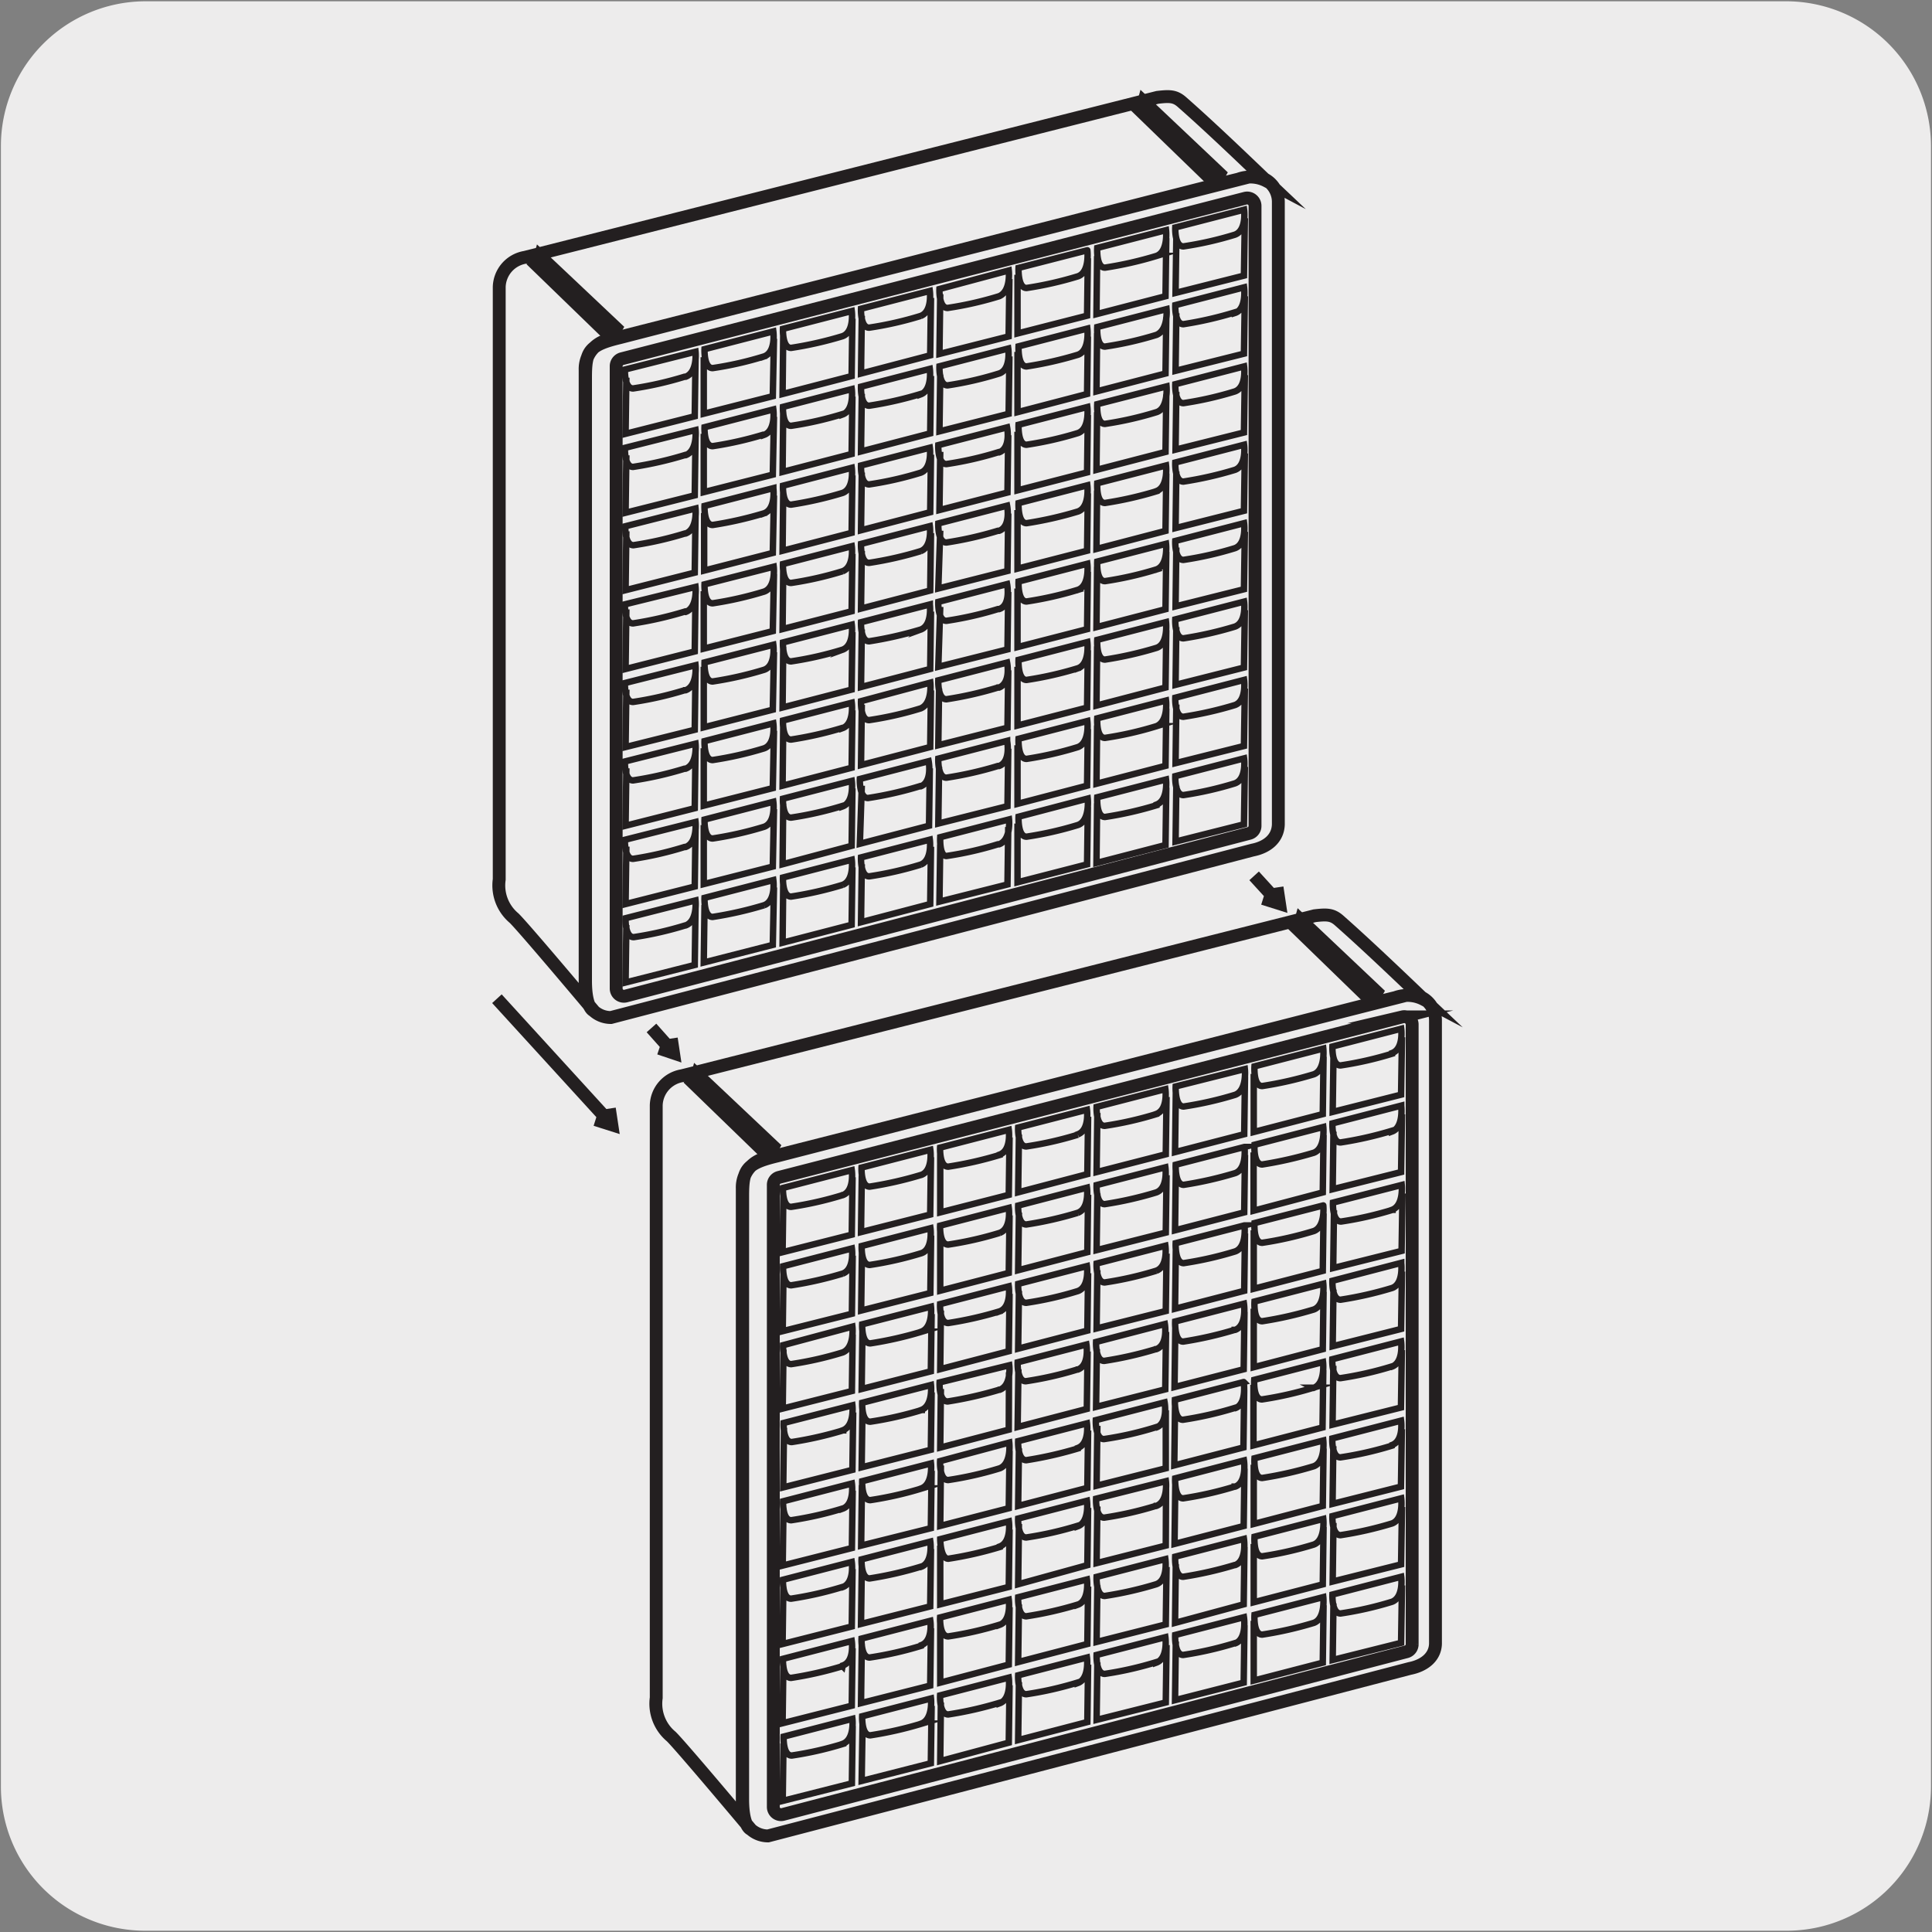
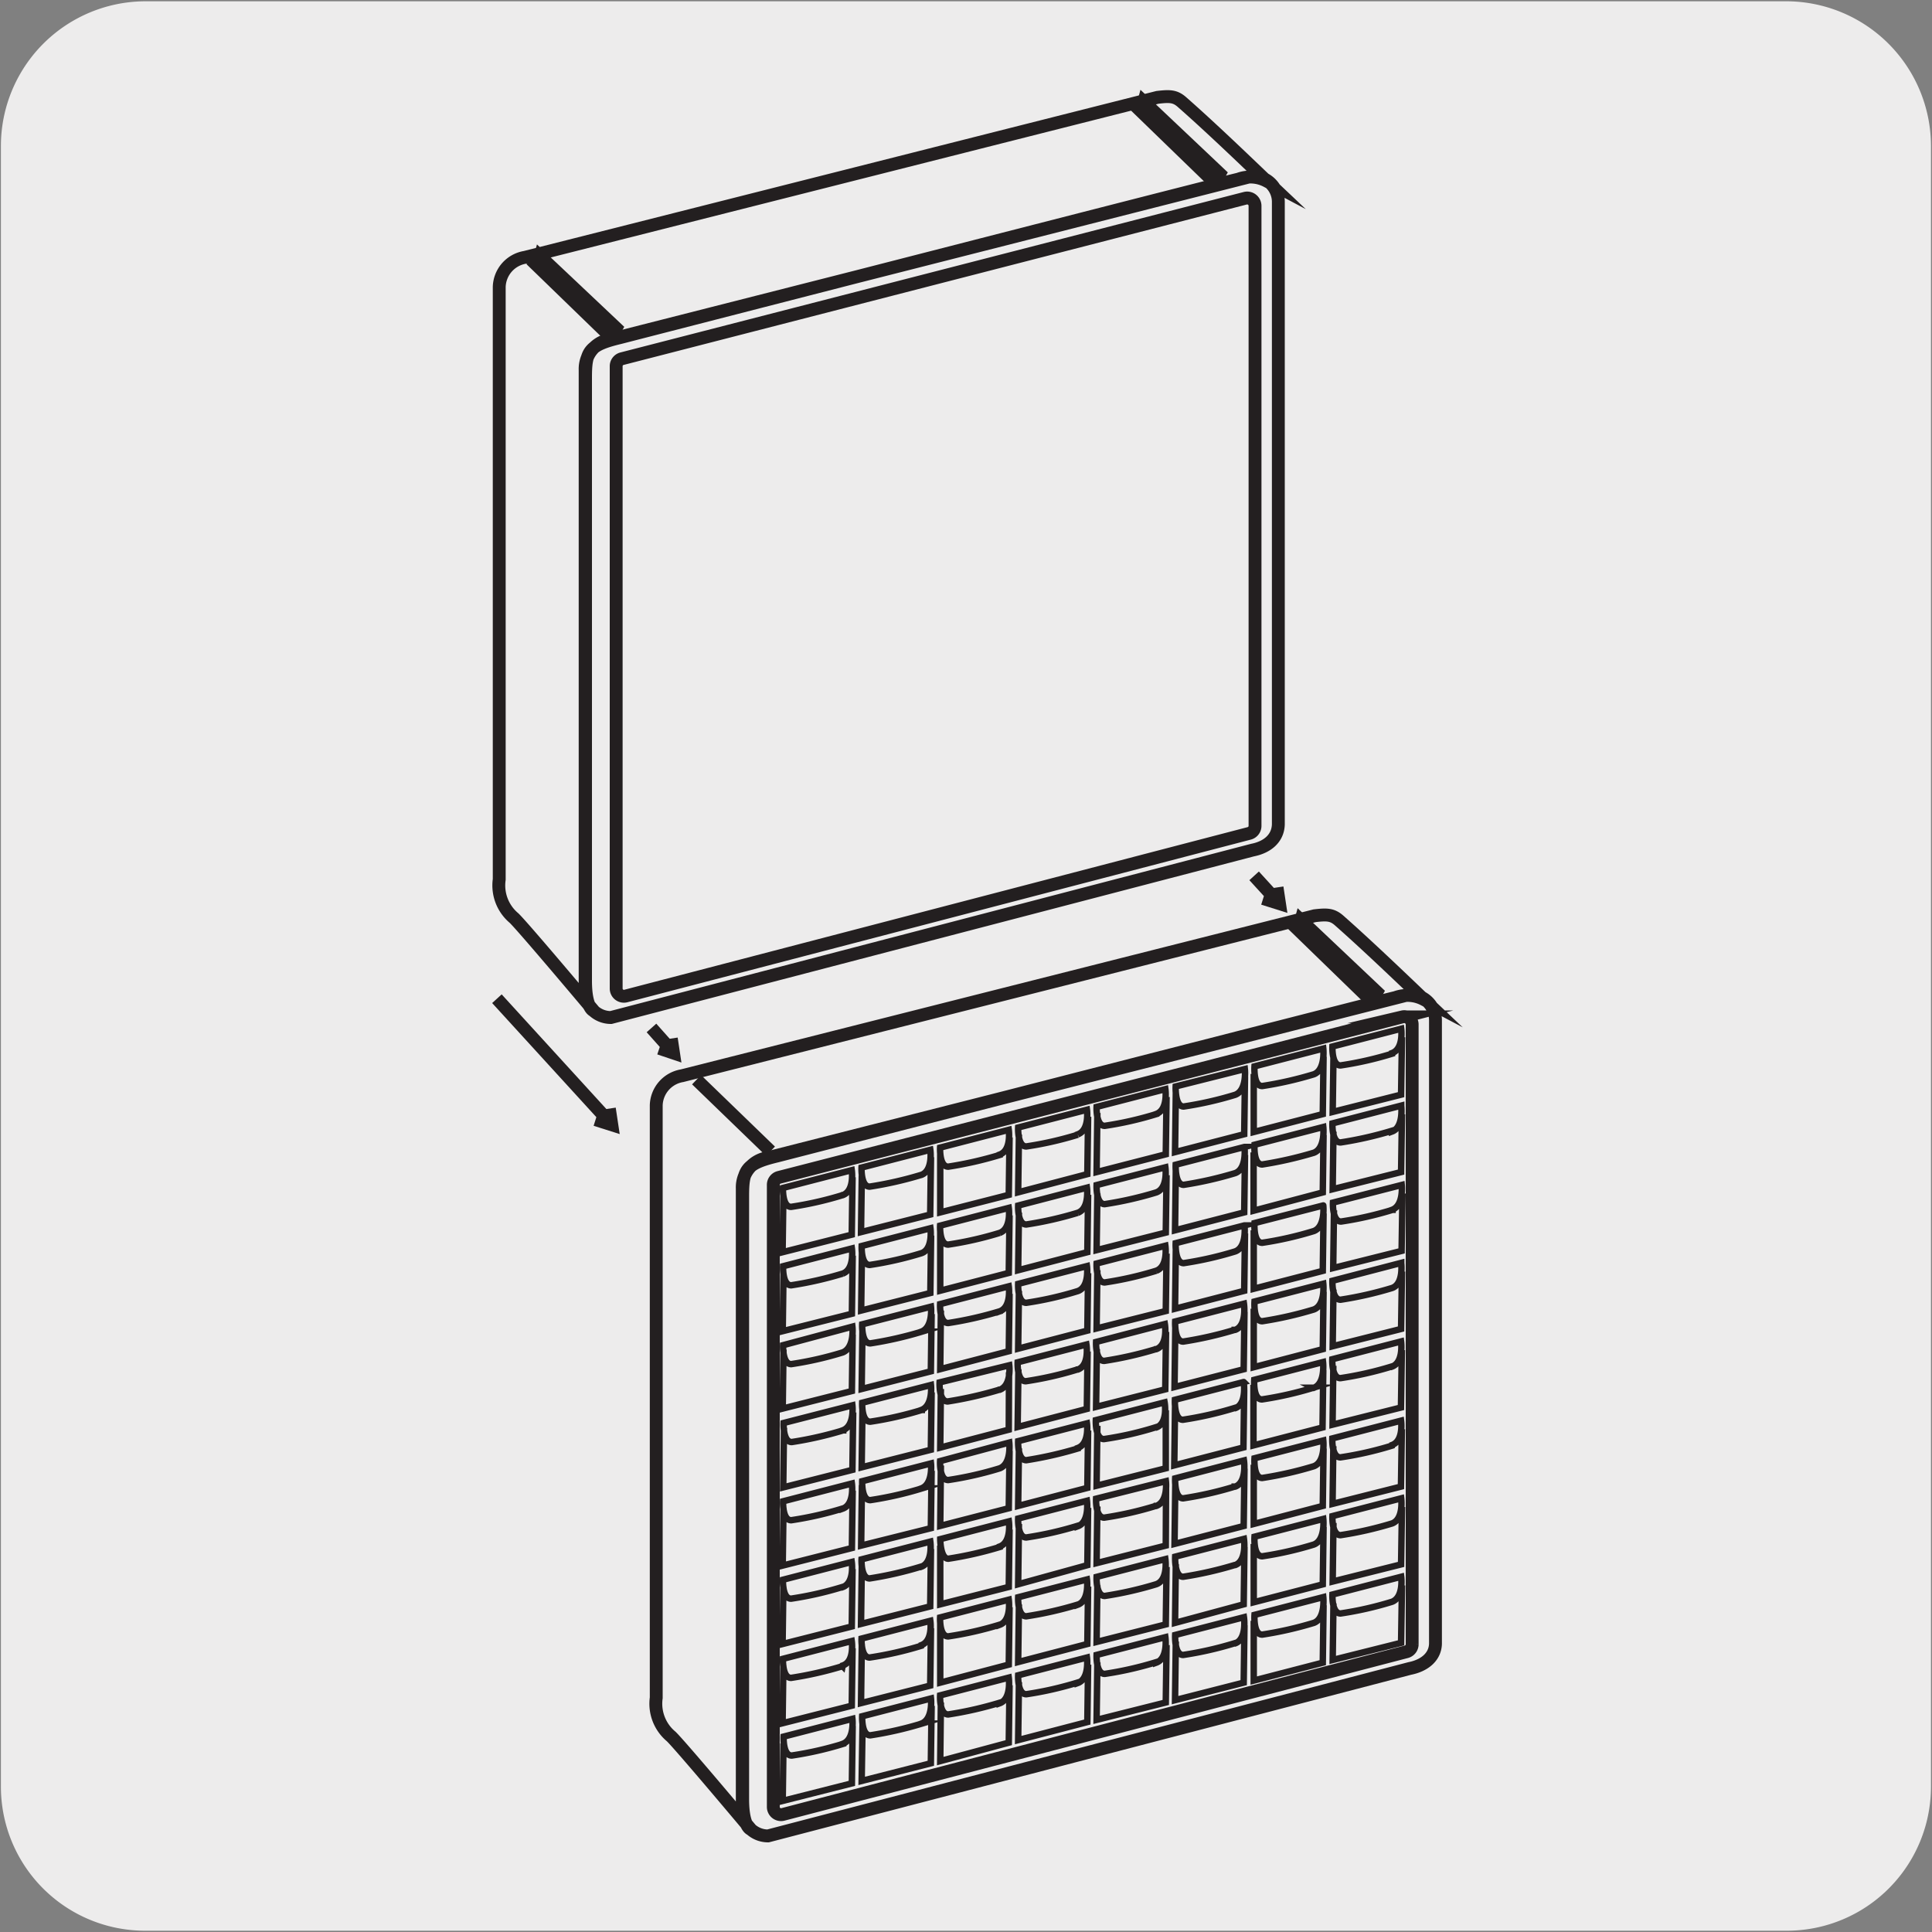
<svg xmlns="http://www.w3.org/2000/svg" viewBox="0 0 150 150">
  <rect x="0" y="0" width="150" height="150" fill="#808080" stroke="none" />
  <defs>
    <style>.cls-1{fill:#edecec;}.cls-2,.cls-4,.cls-5{fill:none;stroke:#231f20;}.cls-2,.cls-5{stroke-miterlimit:10;}.cls-3{fill:#929497;}.cls-5{stroke-width:0.5px;}</style>
  </defs>
  <title>10895-01</title>
  <g id="Capa_2" data-name="Capa 2">
    <path class="cls-1" d="M11.32.1H138.64a11.25,11.25,0,0,1,11.28,11.21v127.4a11.19,11.19,0,0,1-11.2,11.19H11.27A11.19,11.19,0,0,1,.07,138.71h0V11.34A11.24,11.24,0,0,1,11.32.1Z" />
  </g>
  <g id="Capa_3" data-name="Capa 3">
    <path class="cls-2" d="M51.19,81.39l1.1.37-.17-1.13m-1.54-.82,1.64,1.84" />
    <path class="cls-2" d="M97,64.7,48.59,77.33a.6.6,0,0,1-.75-.59V28.44a.6.6,0,0,1,.45-.59l48.4-12.46a.61.61,0,0,1,.75.59V64.11A.6.6,0,0,1,97,64.7ZM45.46,29.36V76.14c0,2.19.64,2.34.64,2.34s-5.46-6.5-6.19-7.2a3.31,3.31,0,0,1-1.15-3v-46a2.4,2.4,0,0,1,2-2.3L89.86,7.56c.93-.11,1.36-.11,1.89.35,2.43,2.13,5.5,5.11,6.6,6.15a2.7,2.7,0,0,0-2.2-.15c-2,.46-48,12.3-48,12.3C45.68,26.8,45.46,27.28,45.46,29.36ZM97.25,66,47.43,79a2,2,0,0,1-2-2V28.73a2.33,2.33,0,0,1,2-2.39L97.25,13.67a2,2,0,0,1,2,2V64C99.22,65.11,98.37,65.78,97.25,66Z" />
    <polygon class="cls-3" points="47.06 25.81 41.22 20.15 41.55 20.33 41.85 20.27 41.95 19.91 47.84 25.47 47.6 25.9 47.21 25.98 47.06 25.81" />
    <polygon class="cls-4" points="47.06 25.81 41.22 20.15 41.55 20.33 41.85 20.27 41.95 19.91 47.84 25.47 47.6 25.9 47.21 25.98 47.06 25.81" />
    <line class="cls-2" x1="41.88" y1="20.29" x2="47.62" y2="25.84" />
-     <path class="cls-5" d="M95.88,60.82a27,27,0,0,1-4,.91c-.7,0-.63-1.47-.63-1.47l5.34-1.38S96.81,60.48,95.88,60.82Zm.77-1.28L96.58,64l-5.31,1.34L91.33,61m-1.54,1.52a28.37,28.37,0,0,1-4,.91c-.7,0-.6-1.53-.6-1.53l5.34-1.38S90.72,62.13,89.79,62.47Zm.76-1.37-.06,4.46L85.13,67l.05-4.64M83.7,64.05a27.48,27.48,0,0,1-4,.91c-.7,0-.62-1.55-.62-1.55L84.45,62S84.63,63.71,83.7,64.05Zm.76-1.4-.06,4.46L79,68.5l0-4.56m-1.52,1.61a27,27,0,0,1-4,.91C72.91,66.45,73,65,73,65l5.34-1.38S78.51,65.21,77.57,65.55Zm.8-1.34-.06,4.46L72.94,70,73,65.57m-1.52,1.56a27,27,0,0,1-4,.91c-.7,0-.63-1.47-.63-1.47l5.34-1.38S72.41,66.79,71.48,67.13Zm.8-1.39-.06,4.45L66.85,71.6l.06-4.5m-1.49,1.6a28.37,28.37,0,0,1-4,.91c-.7,0-.63-1.48-.63-1.48l5.34-1.38S66.35,68.36,65.42,68.7Zm.76-1.36-.06,4.46-5.36,1.39.05-4.55m-1.48,1.64a28.88,28.88,0,0,1-4,.91c-.7,0-.63-1.48-.63-1.48l5.34-1.38S60.26,69.94,59.33,70.28Zm.76-1.38L60,73.36l-5.36,1.37.06-4.47m-1.5,1.59a27,27,0,0,1-4,.91c-.7,0-.63-1.47-.63-1.47L54,69.91S54.17,71.51,53.23,71.85ZM54,70.46l-.06,4.46-5.37,1.36.06-4.46M95.88,54.74a28.37,28.37,0,0,1-4,.91c-.7,0-.63-1.48-.63-1.48l5.34-1.38S96.81,54.4,95.88,54.74Zm.77-1.28-.07,4.46-5.31,1.33.06-4.55m-1.54,1.68a27,27,0,0,1-4,.91c-.7,0-.6-1.52-.6-1.52l5.34-1.38S90.72,56,89.79,56.38ZM90.55,55l-.06,4.46-5.36,1.39.05-4.53M83.7,58a27.37,27.37,0,0,1-4,.92c-.7,0-.62-1.56-.62-1.56l5.34-1.38S84.63,57.63,83.7,58Zm.76-1.4L84.4,61,79,62.41l0-4.55m-1.52,1.61a28.37,28.37,0,0,1-4,.91c-.7,0-.63-1.48-.63-1.48l5.34-1.38S78.51,59.13,77.57,59.47Zm.8-1.34-.06,4.46-5.37,1.35.06-4.4m-1.52,1.51a28.37,28.37,0,0,1-4,.91c-.7,0-.63-1.48-.63-1.48l5.34-1.38S72.41,60.71,71.48,61.05Zm.8-1.4-.06,4.46-5.37,1.4L66.91,61m-1.49,1.57a27,27,0,0,1-4,.91c-.7,0-.63-1.47-.63-1.47l5.34-1.38S66.35,62.27,65.42,62.61Zm.76-1.36-.06,4.46L60.76,67.1l.05-4.69m-1.48,1.78a27.48,27.48,0,0,1-4,.91c-.7,0-.63-1.47-.63-1.47l5.34-1.38S60.26,63.85,59.33,64.19Zm.76-1.37L60,67.28l-5.36,1.36,0-4.58m-1.49,1.7a26.9,26.9,0,0,1-4,.92c-.7,0-.63-1.48-.63-1.48L54,63.82S54.17,65.43,53.23,65.76ZM54,64.38l-.06,4.45-5.37,1.36.06-4.46M95.88,48.65a28.37,28.37,0,0,1-4,.91c-.7,0-.63-1.47-.63-1.47l5.34-1.38S96.81,48.31,95.88,48.65Zm.77-1.28-.07,4.46-5.31,1.34.06-4.48M89.79,50.3a28.37,28.37,0,0,1-4,.91c-.7,0-.6-1.53-.6-1.53l5.34-1.38S90.72,50,89.79,50.3Zm.76-1.38-.06,4.46-5.36,1.4.05-4.6m-1.48,1.7a27.48,27.48,0,0,1-4,.91c-.7,0-.62-1.56-.62-1.56l5.34-1.38S84.63,51.54,83.7,51.88Zm.76-1.4-.06,4.46L79,56.33l0-4.56m-1.52,1.61a28.37,28.37,0,0,1-4,.91c-.7,0-.63-1.47-.63-1.47l5.34-1.38S78.51,53,77.57,53.38Zm.8-1.34-.06,4.46-5.37,1.36.06-4.4M71.48,55a27,27,0,0,1-4,.91c-.7,0-.63-1.47-.63-1.47L72.23,53S72.41,54.62,71.48,55Zm.8-1.4L72.22,58l-5.37,1.4.06-4.68m-1.49,1.79a28.37,28.37,0,0,1-4,.91c-.7,0-.63-1.48-.63-1.48l5.34-1.38S66.35,56.19,65.42,56.53Zm.76-1.36-.06,4.46L60.76,61l.05-4.55M59.33,58.1a27.48,27.48,0,0,1-4,.91c-.7,0-.63-1.47-.63-1.47l5.34-1.38S60.26,57.76,59.33,58.1Zm.76-1.37L60,61.19l-5.36,1.36,0-4.46m-1.49,1.59a27,27,0,0,1-4,.91c-.7,0-.63-1.47-.63-1.47L54,57.74S54.17,59.34,53.23,59.68ZM54,58.29l-.06,4.46-5.37,1.36.06-4.46M95.88,42.56a27,27,0,0,1-4,.91c-.7,0-.63-1.47-.63-1.47l5.34-1.38S96.81,42.22,95.88,42.56Zm.77-1.27-.07,4.46-5.31,1.33.06-4.57m-1.54,1.7a27,27,0,0,1-4,.91c-.7,0-.6-1.52-.6-1.52l5.34-1.38S90.72,43.87,89.79,44.21Zm.76-1.37-.06,4.46-5.36,1.39.05-4.7m-1.48,1.8a27.48,27.48,0,0,1-4,.91c-.7,0-.62-1.55-.62-1.55l5.34-1.38S84.63,45.45,83.7,45.79Zm.76-1.4-.06,4.46L79,50.24l0-4.55m-1.52,1.6a27,27,0,0,1-4,.91c-.7,0-.63-1.47-.63-1.47l5.34-1.38S78.51,47,77.57,47.29Zm.8-1.33-.06,4.46-5.37,1.35L73,47.12m-1.52,1.76a29.87,29.87,0,0,1-4,.91c-.7,0-.63-1.48-.63-1.48l5.34-1.38S72.41,48.54,71.48,48.88Zm.8-1.4-.06,4.46-5.37,1.4.06-4.47m-1.49,1.57a27,27,0,0,1-4,.91c-.7,0-.63-1.47-.63-1.47l5.34-1.38S66.35,50.1,65.42,50.44Zm.76-1.36-.06,4.46-5.36,1.39.05-4.69M59.33,52a27.48,27.48,0,0,1-4,.91c-.7,0-.63-1.48-.63-1.48l5.34-1.37S60.26,51.68,59.33,52Zm.76-1.37L60,55.1l-5.36,1.37,0-4.7m-1.49,1.82a27,27,0,0,1-4,.91c-.7,0-.63-1.47-.63-1.47L54,51.65S54.17,53.25,53.23,53.59ZM54,52.2l-.06,4.46L48.57,58l.06-4.46M95.88,36.48a28.37,28.37,0,0,1-4,.91c-.7,0-.63-1.48-.63-1.48l5.34-1.38S96.81,36.14,95.88,36.48Zm.77-1.28-.07,4.46L91.27,41l.06-4.39m-1.54,1.53a28.37,28.37,0,0,1-4,.91c-.7,0-.6-1.53-.6-1.53l5.34-1.38S90.72,37.79,89.79,38.13Zm.76-1.38-.06,4.46-5.36,1.4.05-4.54M83.7,39.71a28.88,28.88,0,0,1-4,.91c-.7,0-.62-1.56-.62-1.56l5.34-1.38S84.63,39.37,83.7,39.71Zm.76-1.41-.06,4.46L79,44.15l0-4.55m-1.52,1.61a28.37,28.37,0,0,1-4,.91c-.7,0-.63-1.48-.63-1.48l5.34-1.38S78.51,40.87,77.57,41.21Zm.8-1.34-.06,4.46-5.37,1.36L73,41.2m-1.52,1.59a28.37,28.37,0,0,1-4,.91c-.7,0-.63-1.47-.63-1.47l5.34-1.38S72.41,42.45,71.48,42.79Zm.8-1.4-.06,4.46-5.37,1.4.06-4.47m-1.49,1.57a27,27,0,0,1-4,.91c-.7,0-.63-1.47-.63-1.47l5.34-1.38S66.35,44,65.42,44.35ZM66.18,43l-.06,4.46-5.36,1.38.05-4.54m-1.48,1.63a27.48,27.48,0,0,1-4,.91c-.7,0-.63-1.47-.63-1.47L60.07,44S60.26,45.59,59.33,45.93Zm.76-1.37L60,49l-5.36,1.36,0-4.46m-1.49,1.59a28.37,28.37,0,0,1-4,.91c-.7,0-.63-1.48-.63-1.48L54,45.57S54.17,47.17,53.23,47.51ZM54,46.12l-.06,4.46-5.37,1.36.06-4.63M95.88,30.39a27,27,0,0,1-4,.91c-.7,0-.63-1.47-.63-1.47l5.34-1.38S96.81,30.05,95.88,30.39Zm.77-1.27-.07,4.46-5.31,1.33.06-4.48M89.79,32a27,27,0,0,1-4,.91c-.7,0-.6-1.53-.6-1.53L90.57,30S90.72,31.7,89.79,32Zm.76-1.37-.06,4.46-5.36,1.39L85.18,32M83.7,33.62a27.48,27.48,0,0,1-4,.91c-.7,0-.62-1.55-.62-1.55l5.34-1.38S84.63,33.28,83.7,33.62Zm.76-1.4-.06,4.46L79,38.07l0-4.55m-1.52,1.6a27,27,0,0,1-4,.91c-.7,0-.63-1.47-.63-1.47l5.34-1.38S78.51,34.78,77.57,35.12Zm.8-1.33-.06,4.45L72.94,39.6,73,35.08M71.48,36.7a27,27,0,0,1-4,.91c-.7,0-.63-1.47-.63-1.47l5.34-1.38S72.41,36.36,71.48,36.7Zm.8-1.4-.06,4.47-5.37,1.4.06-4.48m-1.49,1.58a28.37,28.37,0,0,1-4,.91c-.7,0-.63-1.47-.63-1.47l5.34-1.39S66.35,37.93,65.42,38.27Zm.76-1.36-.06,4.46-5.36,1.39.05-4.55m-1.48,1.64a28.88,28.88,0,0,1-4,.91c-.7,0-.63-1.48-.63-1.48l5.34-1.38S60.26,39.51,59.33,39.85Zm.76-1.38L60,42.93,54.67,44.3l0-4.47m-1.49,1.59a27,27,0,0,1-4,.91c-.7,0-.63-1.47-.63-1.47L54,39.48S54.17,41.08,53.23,41.42ZM54,40l-.06,4.46-5.37,1.36.06-4.57m47.25-17a28.25,28.25,0,0,1-4,.92c-.7,0-.63-1.48-.63-1.48l5.34-1.38S96.81,24,95.88,24.3ZM96.65,23l-.07,4.46-5.31,1.33.06-4.47M89.79,26a27,27,0,0,1-4,.91c-.7,0-.6-1.52-.6-1.52L90.57,24S90.72,25.61,89.79,26Zm.76-1.37L90.49,29l-5.36,1.39.05-4.54M83.7,27.54a28.88,28.88,0,0,1-4,.91c-.7,0-.62-1.56-.62-1.56l5.34-1.38S84.63,27.2,83.7,27.54Zm.76-1.41-.06,4.46L79,32l0-4.68M77.57,29a26.9,26.9,0,0,1-4,.92c-.7,0-.63-1.48-.63-1.48l5.34-1.38S78.51,28.7,77.57,29Zm.8-1.33-.06,4.46-5.37,1.36.06-4.4m-1.52,1.5a28.37,28.37,0,0,1-4,.91c-.7,0-.63-1.48-.63-1.48l5.34-1.38S72.41,30.28,71.48,30.62Zm.8-1.4-.06,4.46-5.37,1.4.06-4.47m-1.49,1.57a27,27,0,0,1-4,.91c-.7,0-.63-1.47-.63-1.47l5.34-1.38S66.35,31.84,65.42,32.18Zm.76-1.36-.06,4.46-5.36,1.39.05-4.62m-1.48,1.71a27.48,27.48,0,0,1-4,.91c-.7,0-.63-1.47-.63-1.47l5.34-1.38S60.26,33.42,59.33,33.76Zm.76-1.37L60,36.85l-5.36,1.36,0-4.53m-1.49,1.66a28.37,28.37,0,0,1-4,.91c-.7,0-.63-1.48-.63-1.48L54,33.39S54.17,35,53.23,35.34ZM54,34l-.06,4.46-5.37,1.35.06-4.46M95.88,18.22a27,27,0,0,1-4,.91c-.7,0-.63-1.47-.63-1.47l5.34-1.38S96.81,17.88,95.88,18.22Zm.77-1.28-.07,4.46-5.31,1.34.06-4.25m-1.54,1.38a28.37,28.37,0,0,1-4,.91c-.7,0-.6-1.53-.6-1.53l5.34-1.38S90.72,19.53,89.79,19.87Zm.76-1.38L90.49,23l-5.36,1.39.05-4.51M83.7,21.45a27.48,27.48,0,0,1-4,.91c-.7,0-.62-1.56-.62-1.56l5.34-1.37S84.63,21.11,83.7,21.45Zm.76-1.4-.06,4.46L79,25.89l0-4.56M77.57,23a27,27,0,0,1-4,.91c-.7,0-.63-1.47-.63-1.47L78.32,21S78.51,22.61,77.57,23Zm.8-1.34-.06,4.46-5.37,1.36L73,22.84m-1.52,1.69a27,27,0,0,1-4,.91c-.7,0-.63-1.47-.63-1.47l5.34-1.38S72.41,24.19,71.48,24.53Zm.8-1.4-.06,4.46L66.85,29l.06-4.48M65.42,26.1a28.37,28.37,0,0,1-4,.91c-.7,0-.63-1.48-.63-1.48l5.34-1.38S66.35,25.76,65.42,26.1Zm.76-1.36-.06,4.46-5.36,1.39.05-4.53m-1.48,1.61a26.21,26.21,0,0,1-4,.91c-.7,0-.63-1.47-.63-1.47l5.34-1.38S60.26,27.34,59.33,27.67Zm.76-1.37L60,30.76l-5.36,1.36,0-4.39m-1.49,1.52a27,27,0,0,1-4,.91c-.7,0-.63-1.47-.63-1.47L54,27.31S54.17,28.91,53.23,29.25ZM54,27.86l-.06,4.46-5.37,1.36.06-4.36" />
-     <polygon class="cls-3" points="93.92 13.81 88.08 8.15 88.41 8.34 88.71 8.28 88.81 7.91 94.7 13.48 94.46 13.91 94.07 13.99 93.92 13.81" />
    <polygon class="cls-4" points="93.92 13.81 88.08 8.15 88.41 8.34 88.71 8.28 88.81 7.91 94.7 13.48 94.46 13.91 94.07 13.99 93.92 13.81" />
-     <line class="cls-2" x1="88.74" y1="8.29" x2="94.48" y2="13.85" />
    <path class="cls-2" d="M109.2,128.24,60.79,140.87a.6.6,0,0,1-.75-.59V92a.6.6,0,0,1,.45-.59l48.4-12.46a.61.61,0,0,1,.75.59v48.13A.6.6,0,0,1,109.2,128.24ZM57.66,92.9v46.78c0,2.19.64,2.35.64,2.35s-5.46-6.51-6.19-7.21a3.31,3.31,0,0,1-1.16-3v-46a2.4,2.4,0,0,1,2-2.3L102.06,71.1c.93-.11,1.36-.11,1.89.35,2.43,2.14,5.5,5.11,6.6,6.15a2.72,2.72,0,0,0-2.21-.15c-2,.46-48,12.3-48,12.3C57.88,90.34,57.66,90.83,57.66,92.9Zm51.79,36.64-49.82,13a2,2,0,0,1-2-2V92.27a2.33,2.33,0,0,1,2-2.39l49.82-12.67a2,2,0,0,1,2,2v48.41C111.42,128.66,110.57,129.32,109.45,129.54Z" />
-     <polygon class="cls-3" points="59.26 89.35 53.42 83.69 53.75 83.87 54.05 83.81 54.15 83.45 60.04 89.01 59.8 89.44 59.41 89.53 59.26 89.35" />
-     <polygon class="cls-4" points="59.26 89.35 53.42 83.69 53.75 83.87 54.05 83.81 54.15 83.45 60.04 89.01 59.8 89.44 59.41 89.53 59.26 89.35" />
    <line class="cls-2" x1="54.08" y1="83.83" x2="59.82" y2="89.38" />
    <path class="cls-5" d="M108.08,124.36a27,27,0,0,1-4,.91c-.7,0-.63-1.47-.63-1.47l5.34-1.38S109,124,108.08,124.36Zm.77-1.27-.07,4.46-5.31,1.33.06-4.39M102,126a28.71,28.71,0,0,1-4,.91c-.71,0-.6-1.53-.6-1.53l5.34-1.38S102.92,125.67,102,126Zm.76-1.37-.06,4.46-5.36,1.39,0-4.64m-1.48,1.74a27.48,27.48,0,0,1-4,.91c-.7,0-.62-1.55-.62-1.55l5.34-1.38S96.83,127.25,95.9,127.59Zm.76-1.4-.06,4.46L91.23,132l.06-4.55m-1.52,1.6a27,27,0,0,1-4,.91c-.7,0-.63-1.47-.63-1.47l5.34-1.38S90.71,128.75,89.77,129.09Zm.8-1.33-.06,4.46-5.37,1.35.06-4.46m-1.52,1.56a27,27,0,0,1-4,.91c-.7,0-.63-1.47-.63-1.47l5.34-1.38S84.61,130.33,83.68,130.67Zm.8-1.39-.06,4.46-5.37,1.4.06-4.5m-1.49,1.6a28.71,28.71,0,0,1-4,.91c-.71,0-.63-1.48-.63-1.48l5.33-1.38S78.55,131.9,77.62,132.24Zm.76-1.36-.06,4.46L73,136.73l.05-4.55m-1.48,1.64a28.88,28.88,0,0,1-4,.91c-.7,0-.63-1.48-.63-1.48l5.34-1.38S72.46,133.48,71.53,133.82Zm.76-1.38-.06,4.46-5.37,1.37.07-4.47m-1.5,1.59a27,27,0,0,1-4,.91c-.7,0-.63-1.47-.63-1.47l5.34-1.38S66.37,135.05,65.43,135.39ZM66.2,134l-.06,4.46-5.37,1.36.06-4.46m47.25-17.08a28.37,28.37,0,0,1-4,.91c-.7,0-.63-1.48-.63-1.48l5.34-1.38S109,117.94,108.08,118.28Zm.77-1.28-.07,4.46-5.31,1.33.06-4.55M102,119.92a27.32,27.32,0,0,1-4,.91c-.71,0-.6-1.52-.6-1.52l5.34-1.38S102.92,119.58,102,119.92Zm.76-1.37-.06,4.46-5.36,1.39,0-4.53m-1.48,1.64a28.88,28.88,0,0,1-4,.91c-.7,0-.62-1.56-.62-1.56l5.34-1.38S96.83,121.17,95.9,121.51Zm.76-1.41-.06,4.46L91.23,126l.06-4.55M89.77,123a28.37,28.37,0,0,1-4,.91c-.7,0-.63-1.48-.63-1.48l5.34-1.38S90.71,122.67,89.77,123Zm.8-1.34-.06,4.46-5.37,1.36.06-4.4m-1.52,1.5a28.37,28.37,0,0,1-4,.91c-.7,0-.63-1.48-.63-1.48l5.34-1.38S84.61,124.25,83.68,124.59Zm.8-1.4-.06,4.46-5.37,1.4.06-4.47m-1.49,1.57a27.32,27.32,0,0,1-4,.91c-.71,0-.63-1.47-.63-1.47l5.33-1.38S78.55,125.81,77.62,126.15Zm.76-1.36-.06,4.46L73,130.64,73,126m-1.48,1.78a27.48,27.48,0,0,1-4,.91c-.7,0-.63-1.47-.63-1.47l5.34-1.38S72.46,127.39,71.53,127.73Zm.76-1.37-.06,4.46-5.37,1.36.06-4.58m-1.49,1.71a28.37,28.37,0,0,1-4,.91c-.7,0-.63-1.48-.63-1.48l5.34-1.38S66.37,129,65.43,129.31Zm.77-1.39-.06,4.46-5.37,1.36.06-4.47m47.25-17.08a27,27,0,0,1-4,.91c-.7,0-.63-1.47-.63-1.47l5.34-1.38S109,111.85,108.08,112.19Zm.77-1.28-.07,4.46-5.31,1.34.06-4.48M102,113.84a28.71,28.71,0,0,1-4,.91c-.71,0-.6-1.53-.6-1.53l5.34-1.38S102.92,113.5,102,113.84Zm.76-1.38-.06,4.46-5.36,1.4,0-4.6m-1.48,1.7a27.48,27.48,0,0,1-4,.91c-.7,0-.62-1.55-.62-1.55l5.34-1.39S96.83,115.08,95.9,115.42Zm.76-1.4-.06,4.46-5.37,1.39.06-4.56m-1.52,1.61a27,27,0,0,1-4,.91c-.7,0-.63-1.47-.63-1.47L90.52,115S90.71,116.58,89.77,116.92Zm.8-1.34L90.51,120l-5.37,1.36.06-4.4m-1.52,1.5a27,27,0,0,1-4,.91c-.7,0-.63-1.47-.63-1.47l5.34-1.38S84.61,118.16,83.68,118.5Zm.8-1.39-.06,4.45L79.05,123l.06-4.68m-1.49,1.79a28.71,28.71,0,0,1-4,.91C73,121,73,119.5,73,119.5l5.33-1.38S78.55,119.73,77.62,120.07Zm.76-1.36-.06,4.46L73,124.56,73,120m-1.48,1.63a28.76,28.76,0,0,1-4,.92c-.7,0-.63-1.48-.63-1.48l5.34-1.38S72.46,121.3,71.53,121.64Zm.76-1.37-.06,4.46-5.37,1.36.06-4.46m-1.49,1.59a27,27,0,0,1-4,.91c-.7,0-.63-1.47-.63-1.47l5.34-1.38S66.37,122.88,65.43,123.22Zm.77-1.39-.06,4.46-5.37,1.36.06-4.46m47.25-17.09a27,27,0,0,1-4,.91c-.7,0-.63-1.47-.63-1.47l5.34-1.38S109,105.76,108.08,106.1Zm.77-1.27-.07,4.46-5.31,1.33.06-4.57m-1.54,1.7a27.32,27.32,0,0,1-4,.91c-.71,0-.6-1.52-.6-1.52l5.34-1.38S102.92,107.41,102,107.75Zm.76-1.37-.06,4.46-5.36,1.39,0-4.7m-1.48,1.8a27.48,27.48,0,0,1-4,.91c-.7,0-.62-1.55-.62-1.55l5.34-1.38S96.83,109,95.9,109.33Zm.76-1.4-.06,4.46-5.37,1.39.06-4.55m-1.52,1.6a25.78,25.78,0,0,1-4,.91c-.7,0-.63-1.47-.63-1.47l5.34-1.38S90.71,110.49,89.77,110.83Zm.8-1.33L90.51,114l-5.37,1.35.06-4.65m-1.52,1.76a29.87,29.87,0,0,1-4,.91c-.7,0-.63-1.48-.63-1.48l5.34-1.38S84.61,112.08,83.68,112.42Zm.8-1.4-.06,4.46-5.37,1.4.06-4.47M77.62,114a27.32,27.32,0,0,1-4,.91c-.71,0-.63-1.47-.63-1.47L78.36,112S78.55,113.64,77.62,114Zm.76-1.36-.06,4.46L73,118.47l.05-4.69m-1.48,1.78a27.48,27.48,0,0,1-4,.91c-.7,0-.63-1.47-.63-1.47l5.34-1.38S72.46,115.22,71.53,115.56Zm.76-1.37-.06,4.46L66.86,120l.06-4.7m-1.49,1.82a27,27,0,0,1-4,.91c-.7,0-.63-1.47-.63-1.47l5.34-1.38S66.37,116.79,65.43,117.13Zm.77-1.39-.06,4.46-5.37,1.36.06-4.46M108.08,100a28.37,28.37,0,0,1-4,.91c-.7,0-.63-1.47-.63-1.47l5.34-1.39S109,99.68,108.08,100Zm.77-1.28-.07,4.46-5.31,1.34.06-4.4M102,101.67a28.71,28.71,0,0,1-4,.91c-.71,0-.6-1.53-.6-1.53l5.34-1.38S102.92,101.33,102,101.67Zm.76-1.38-.06,4.46-5.36,1.4,0-4.54m-1.48,1.64a28.88,28.88,0,0,1-4,.91c-.7,0-.62-1.56-.62-1.56l5.34-1.38S96.83,102.91,95.9,103.25Zm.76-1.4-.06,4.46-5.37,1.38.06-4.55m-1.52,1.61a28.37,28.37,0,0,1-4,.91c-.7,0-.63-1.47-.63-1.47l5.34-1.39S90.71,104.41,89.77,104.75Zm.8-1.34-.06,4.46-5.37,1.36.06-4.49m-1.52,1.59a27,27,0,0,1-4,.91c-.7,0-.63-1.47-.63-1.47l5.34-1.38S84.61,106,83.68,106.33Zm.8-1.4-.06,4.46-5.37,1.4.06-4.47m-1.49,1.58a30.25,30.25,0,0,1-4,.91c-.71,0-.63-1.48-.63-1.48L78.36,106S78.55,107.56,77.62,107.9Zm.76-1.36L78.32,111,73,112.39l.05-4.55m-1.48,1.63a27.48,27.48,0,0,1-4,.91c-.7,0-.63-1.47-.63-1.47l5.34-1.38S72.46,109.13,71.53,109.47Zm.76-1.37-.06,4.46-5.37,1.36.06-4.46m-1.49,1.59a28.37,28.37,0,0,1-4,.91c-.7,0-.63-1.48-.63-1.48l5.34-1.37S66.37,110.71,65.43,111.05Zm.77-1.39-.06,4.46-5.37,1.36.06-4.62m47.25-16.93a27,27,0,0,1-4,.91c-.7,0-.63-1.47-.63-1.47L108.83,92S109,93.59,108.08,93.93Zm.77-1.27-.07,4.46-5.31,1.33.06-4.48M102,95.58a27.32,27.32,0,0,1-4,.91c-.71,0-.6-1.53-.6-1.53l5.34-1.37S102.92,95.24,102,95.58Zm.76-1.37-.06,4.46-5.36,1.39,0-4.54M95.9,97.16a27.48,27.48,0,0,1-4,.91c-.7,0-.62-1.55-.62-1.55l5.34-1.38S96.83,96.82,95.9,97.16Zm.76-1.4-.06,4.46-5.37,1.39.06-4.55m-1.52,1.6a27,27,0,0,1-4,.91c-.7,0-.63-1.47-.63-1.47l5.34-1.38S90.71,98.32,89.77,98.66Zm.8-1.33-.06,4.46-5.37,1.35.06-4.52m-1.52,1.62a27,27,0,0,1-4,.91c-.7,0-.63-1.47-.63-1.47l5.34-1.38S84.61,99.91,83.68,100.24Zm.8-1.39-.06,4.46-5.37,1.4.06-4.48m-1.49,1.58a28.71,28.71,0,0,1-4,.91c-.71,0-.63-1.47-.63-1.47l5.33-1.38S78.55,101.47,77.62,101.81Zm.76-1.36-.06,4.46L73,106.3l.05-4.55m-1.48,1.64a28.88,28.88,0,0,1-4,.91c-.7,0-.63-1.48-.63-1.48l5.34-1.37S72.46,103.05,71.53,103.39Zm.76-1.37-.06,4.45-5.37,1.37.06-4.47M65.43,105a27,27,0,0,1-4,.91c-.7,0-.63-1.47-.63-1.47L66.18,103S66.37,104.62,65.43,105Zm.77-1.39L66.14,108l-5.37,1.36.06-4.57m47.25-17a28.37,28.37,0,0,1-4,.91c-.7,0-.63-1.48-.63-1.48l5.34-1.38S109,87.51,108.08,87.85Zm.77-1.28L108.78,91l-5.31,1.33.06-4.47M102,89.5a30.25,30.25,0,0,1-4,.91c-.71,0-.6-1.53-.6-1.53l5.34-1.38S102.92,89.16,102,89.5Zm.76-1.38-.06,4.46L97.33,94l0-4.53M95.9,91.08a28.88,28.88,0,0,1-4,.91c-.7,0-.62-1.56-.62-1.56l5.34-1.38S96.83,90.74,95.9,91.08Zm.76-1.41-.06,4.46-5.37,1.39.06-4.68m-1.52,1.74a28.37,28.37,0,0,1-4,.91c-.7,0-.63-1.48-.63-1.48l5.34-1.38S90.71,92.24,89.77,92.58Zm.8-1.34-.06,4.46-5.37,1.36.06-4.4m-1.52,1.5a28.37,28.37,0,0,1-4,.91c-.7,0-.63-1.47-.63-1.47l5.34-1.39S84.61,93.82,83.68,94.16Zm.8-1.4-.06,4.46-5.37,1.4.06-4.47m-1.49,1.57a27.32,27.32,0,0,1-4,.91c-.71,0-.63-1.47-.63-1.47l5.33-1.38S78.55,95.38,77.62,95.72Zm.76-1.36-.06,4.47L73,100.21,73,95.59M71.53,97.3a27.48,27.48,0,0,1-4,.91c-.7,0-.63-1.47-.63-1.47l5.34-1.38S72.46,97,71.53,97.3Zm.76-1.37-.06,4.46-5.37,1.36.06-4.53m-1.49,1.66a28.37,28.37,0,0,1-4,.91c-.7,0-.63-1.48-.63-1.48l5.34-1.38S66.37,98.54,65.43,98.88Zm.77-1.39L66.14,102l-5.37,1.35.06-4.46m47.25-17.08a27,27,0,0,1-4,.91c-.7,0-.63-1.47-.63-1.47l5.34-1.38S109,81.42,108.08,81.76Zm.77-1.28-.07,4.46-5.31,1.34.06-4.24M102,83.41a28.71,28.71,0,0,1-4,.91c-.71,0-.6-1.53-.6-1.53l5.34-1.38S102.92,83.07,102,83.41Zm.76-1.37-.06,4.46-5.36,1.39,0-4.51M95.9,85a27.48,27.48,0,0,1-4,.91c-.7,0-.62-1.56-.62-1.56L96.65,83S96.83,84.65,95.9,85Zm.76-1.4-.06,4.46-5.37,1.39.06-4.57m-1.52,1.62a27,27,0,0,1-4,.91c-.7,0-.63-1.47-.63-1.47l5.34-1.38S90.71,86.15,89.77,86.49Zm.8-1.33-.06,4.45L85.14,91l.06-4.59m-1.52,1.69a27,27,0,0,1-4,.91c-.7,0-.63-1.47-.63-1.47l5.34-1.38S84.61,87.73,83.68,88.07Zm.8-1.4-.06,4.46-5.37,1.41.06-4.48m-1.49,1.58a28.71,28.71,0,0,1-4,.91c-.71,0-.63-1.48-.63-1.48l5.33-1.38S78.55,89.3,77.62,89.64Zm.76-1.36-.06,4.46L73,94.13,73,89.61m-1.48,1.61a28.88,28.88,0,0,1-4,.91c-.7,0-.63-1.48-.63-1.48l5.34-1.38S72.46,90.88,71.53,91.22Zm.76-1.38-.06,4.46-5.37,1.36.06-4.39m-1.49,1.52a27,27,0,0,1-4,.91c-.7,0-.63-1.47-.63-1.47l5.34-1.38S66.37,92.45,65.43,92.79Zm.77-1.39-.06,4.46-5.37,1.36.06-4.36" />
    <polygon class="cls-3" points="106.12 77.36 100.28 71.69 100.61 71.88 100.91 71.82 101.01 71.45 106.9 77.02 106.66 77.45 106.27 77.53 106.12 77.36" />
    <polygon class="cls-4" points="106.12 77.36 100.28 71.69 100.61 71.88 100.91 71.82 101.01 71.45 106.9 77.02 106.66 77.45 106.27 77.53 106.12 77.36" />
    <line class="cls-2" x1="100.94" y1="71.83" x2="106.68" y2="77.39" />
    <path class="cls-2" d="M46.24,86.93l1.26.4-.19-1.26m-8.73-8.53,8.84,9.68M98.07,69.76l1.27.4-.19-1.26M97.37,68l1.89,2.07" />
  </g>
</svg>